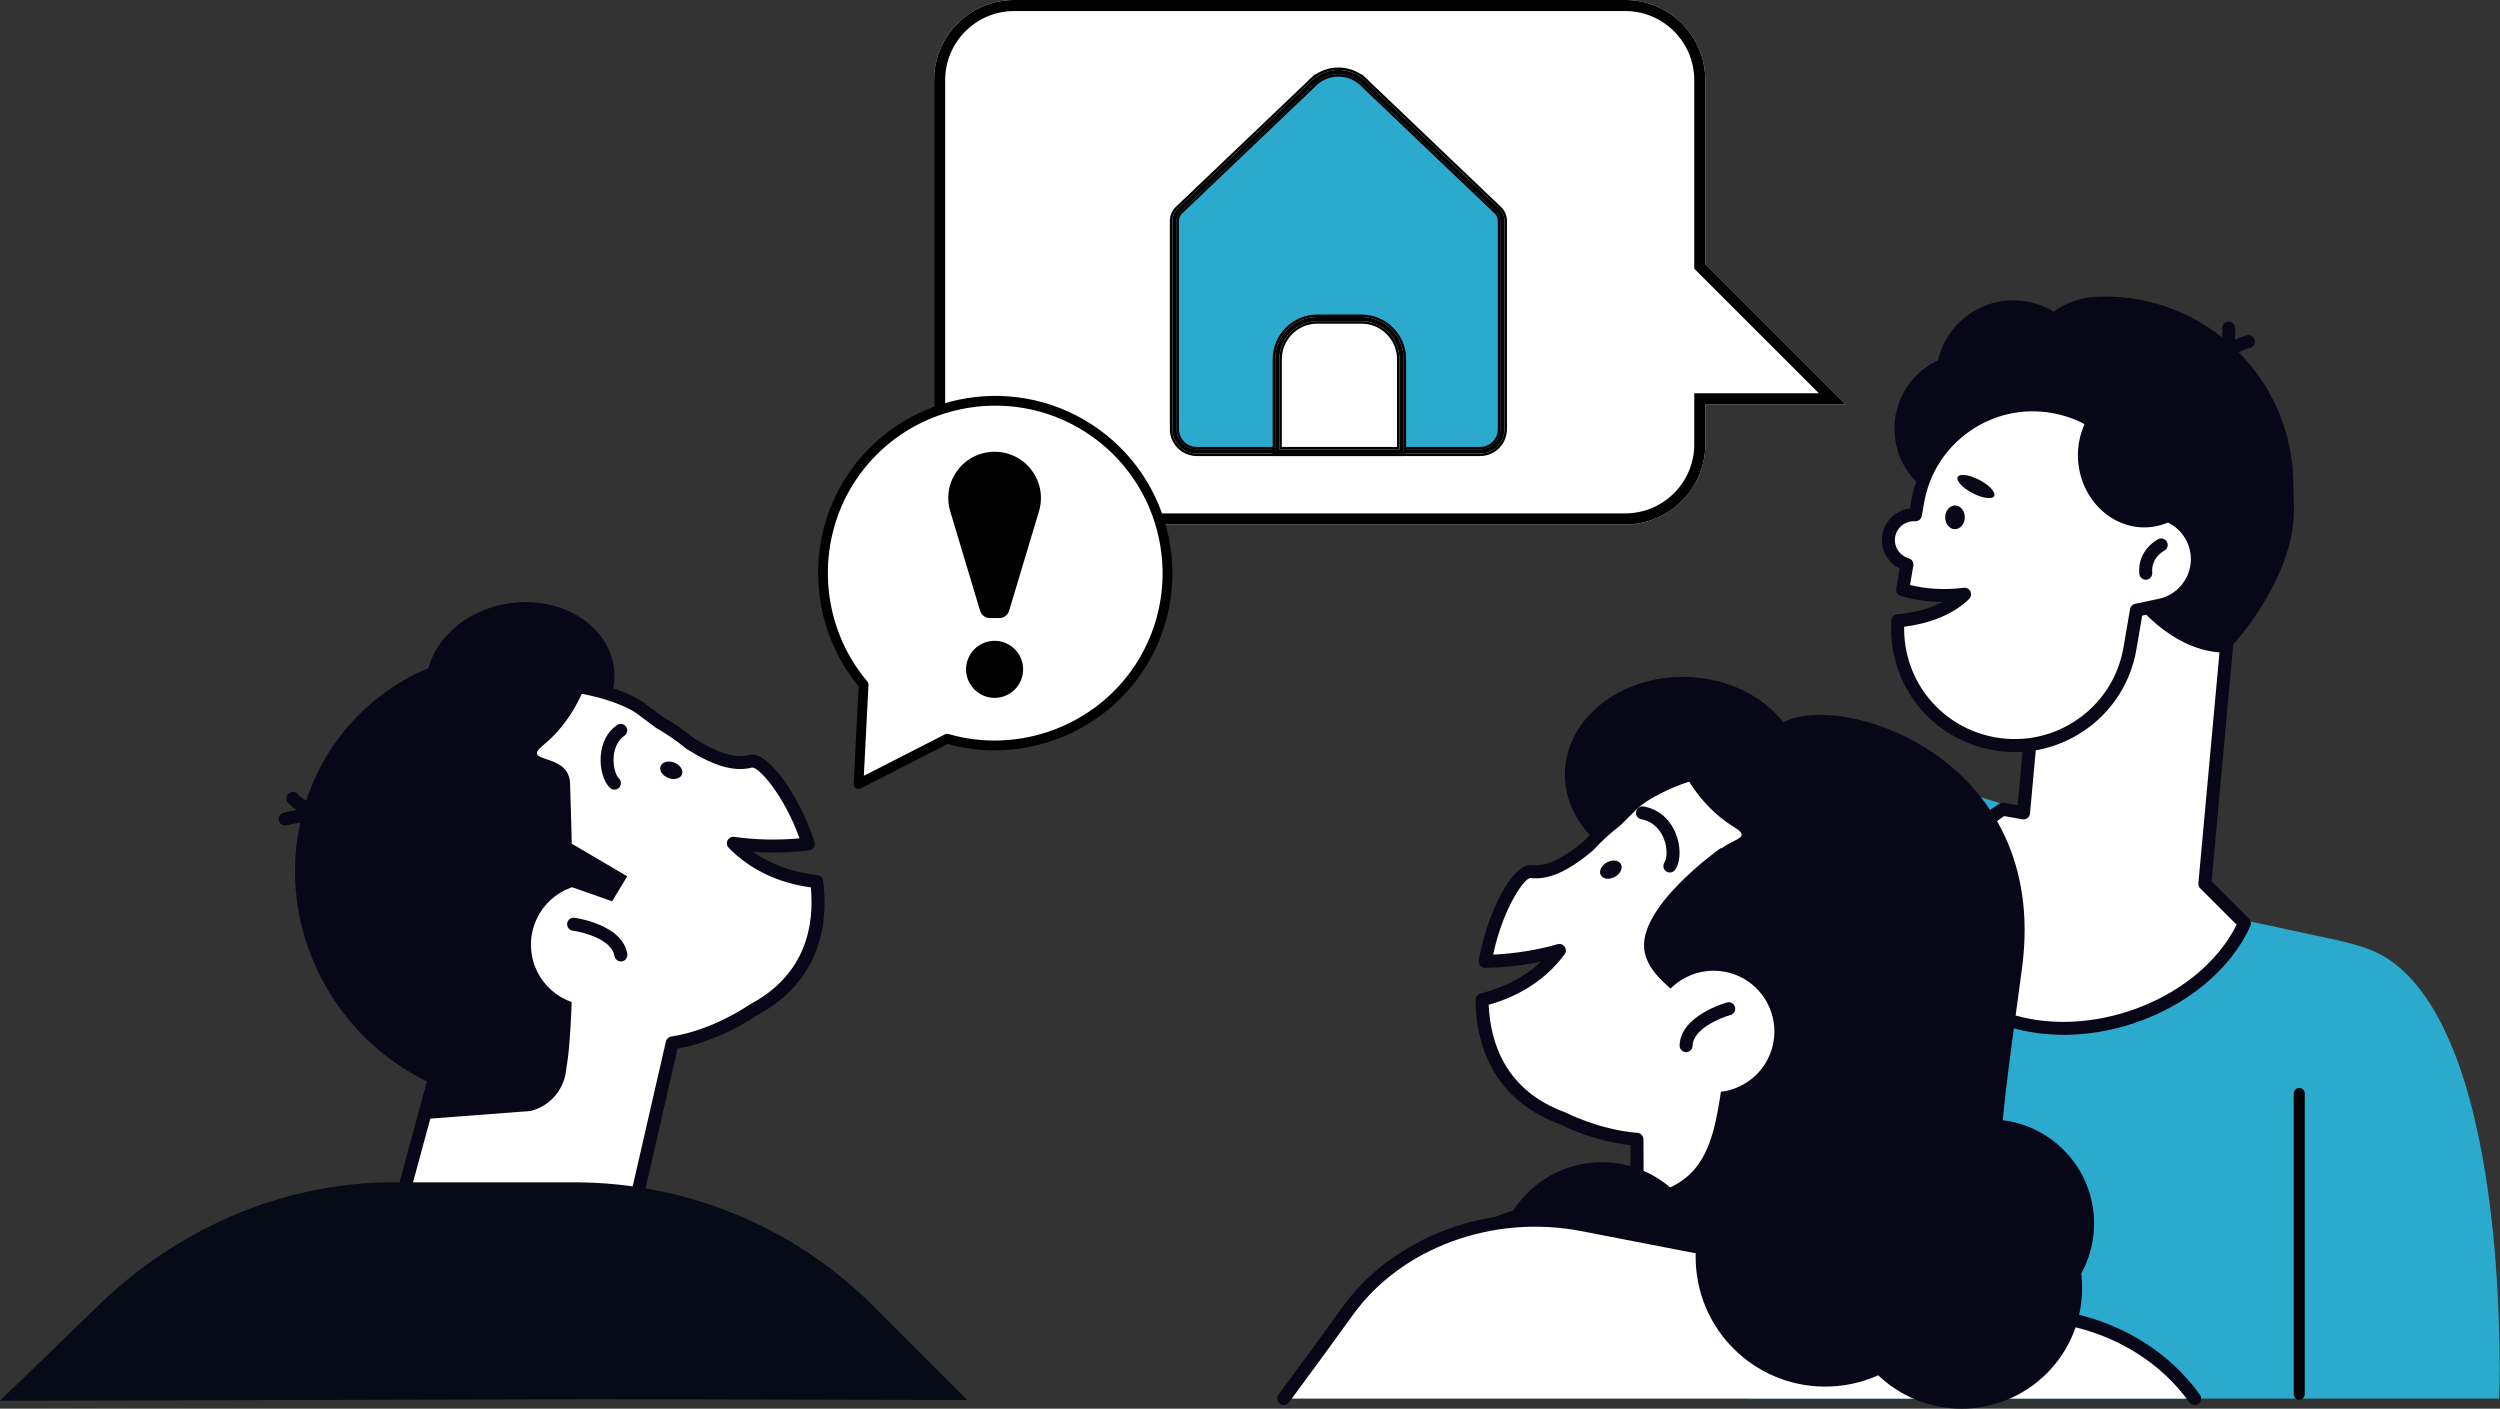
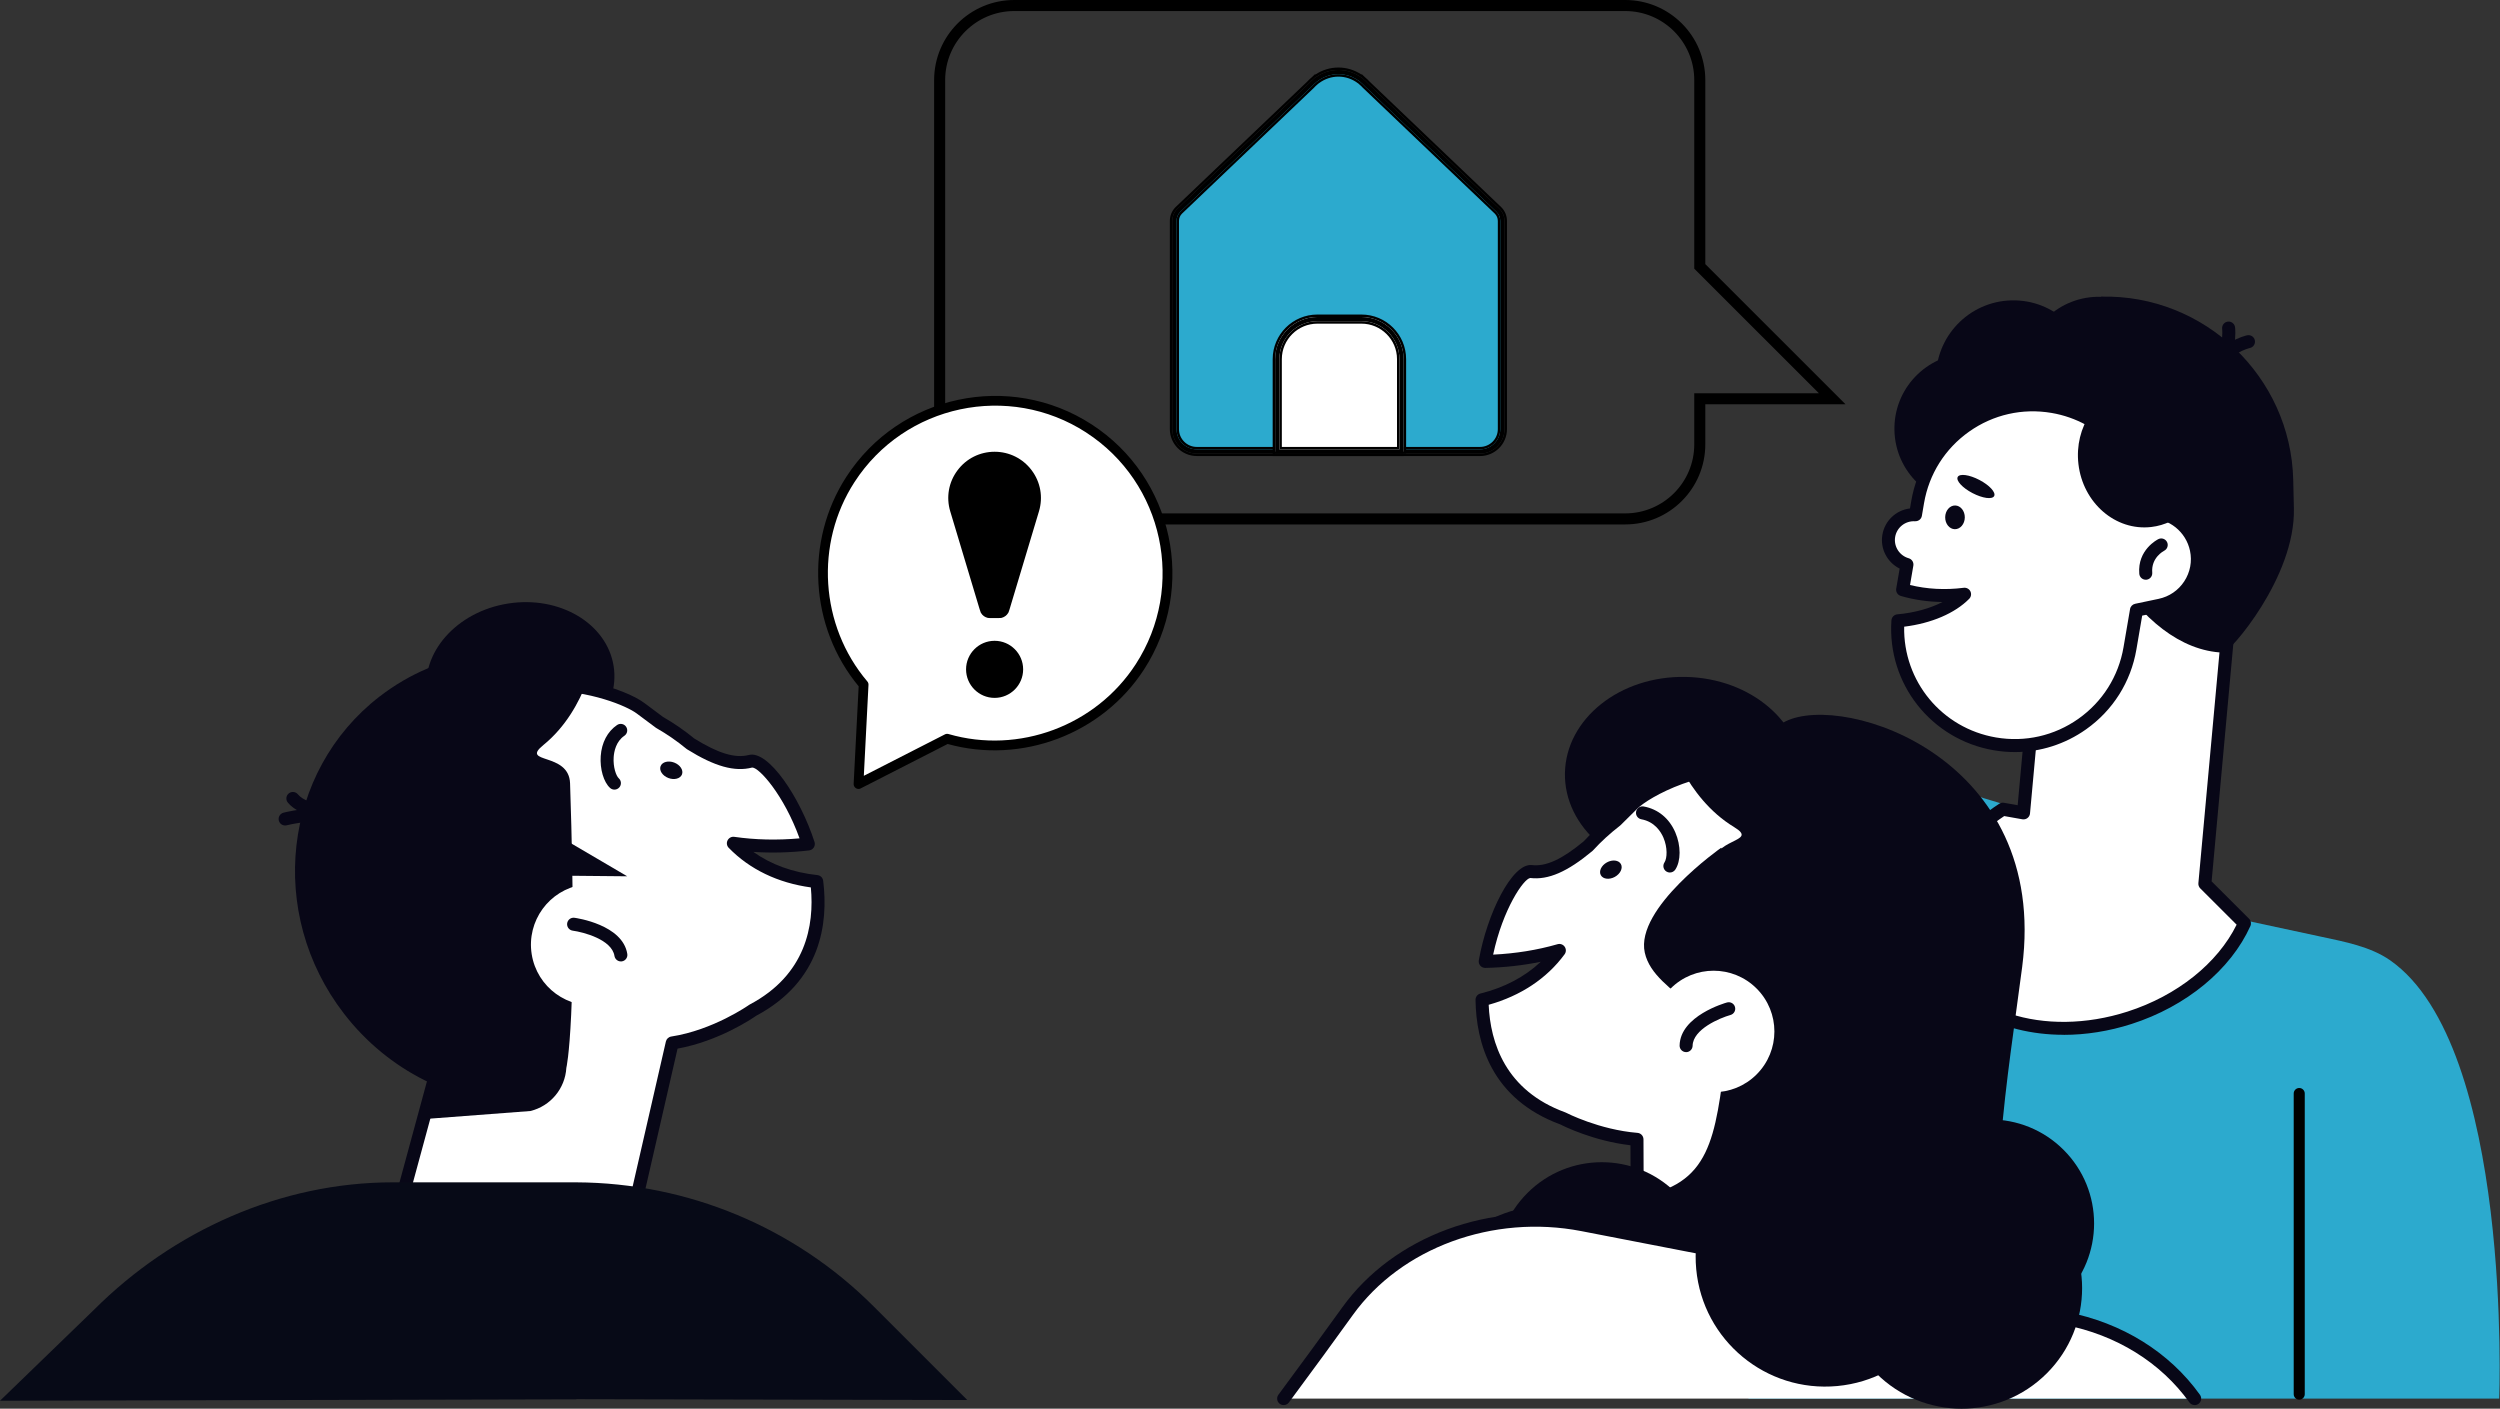
<svg xmlns="http://www.w3.org/2000/svg" width="4073" height="2295" viewBox="0 0 4073 2295" fill="none">
  <rect x="0" y="0" width="4073" height="2295" fill="#333333" stroke="none" />
  <g clip-path="url(#clip0_3302_758)">
    <path d="M3894.12 1564.59C3862.15 1542.2 3819.82 1534.3 3781.64 1526.1L3655.16 1498.94L3492.16 1379L3210.84 1294.05C3173.46 1282.76 3133.73 1281.49 3095.72 1290.35C3003.77 1311.78 2935.29 1388.82 2924.83 1482.64L2848.61 2278.58H4071.7C4071.7 2278.58 4093.93 1704.55 3894.12 1564.59Z" fill="#2CAACE" />
    <path d="M3592.17 1439.83L3647.01 840.27L3343.59 812.52L3296.78 1324.3L3263.06 1318.34C3172.86 1376.7 3124.67 1469.08 3151.07 1551.1C3184.87 1655.97 3327.48 1703.83 3469.69 1658.07C3559.17 1629.25 3627.05 1570.22 3656.72 1504.27L3592.17 1439.83Z" fill="white" />
    <path d="M3362.2 1685.9C3257.13 1685.9 3167.49 1636.61 3140.97 1554.36C3113.89 1470.4 3160.65 1371.97 3257.25 1309.44C3259.52 1308 3262.22 1307.41 3264.85 1307.89L3287.19 1311.86L3332.97 811.57C3333.48 805.73 3338.61 801.43 3344.5 801.99L3647.93 829.74C3650.71 830.02 3653.3 831.37 3655.12 833.52C3656.91 835.67 3657.79 838.45 3657.55 841.27L3603.15 1435.9L3664.15 1496.8C3667.25 1499.9 3668.13 1504.63 3666.34 1508.65C3634.29 1579.85 3561.99 1639.52 3472.87 1668.22C3435.45 1680.26 3397.91 1685.99 3362.16 1685.99L3362.2 1685.91V1685.9ZM3265.32 1329.51C3179.19 1386.8 3137.39 1474.09 3161.13 1547.88C3193.07 1646.98 3330.02 1691.94 3466.39 1648.01C3547.08 1622.02 3612.85 1569.46 3643.91 1506.49L3584.66 1447.34C3582.43 1445.11 3581.32 1442.01 3581.59 1438.87L3635.48 849.85L3353.13 824.05L3307.28 1325.3C3307 1328.24 3305.53 1330.94 3303.14 1332.77C3300.8 1334.56 3297.77 1335.31 3294.87 1334.8L3265.32 1329.55V1329.51Z" fill="#080717" />
    <path d="M3423.36 483.28L3411.63 529.87C3404.83 530.03 3398.15 530.59 3391.55 531.42C3376.87 578.65 3368.84 629.53 3368.84 682.6C3368.84 847.3 3481.62 1058.59 3622.6 1063.28C3631.98 1063.28 3739.83 941.04 3737.21 828.14L3736.13 781.87C3732.23 613.75 3591.46 479.43 3423.32 483.28H3423.36Z" fill="#080717" />
-     <path d="M3512.52 830.92C3503.21 743.5 3441.49 666.78 3358.86 648.53C3307.36 637.16 3257.97 650.76 3220.78 681.68C3244.37 676.75 3311.37 666.77 3337.18 705.06C3368.72 751.89 3401.45 849.88 3512.52 830.92Z" fill="#080717" />
    <path d="M3086.41 701.21C3087.96 768.91 3144.11 822.5 3211.84 820.91C3279.56 819.36 3333.17 763.23 3331.58 695.53C3330.03 627.83 3273.87 574.24 3206.15 575.83C3138.43 577.38 3084.82 633.55 3086.41 701.21Z" fill="#080717" />
    <path d="M3473.03 520.13C3606.01 533.88 3711.79 642.33 3719.79 778.17C3690.32 798.72 3654.25 811.24 3615 812.12C3513.04 814.47 3428.57 737.78 3426.3 640.78C3425.23 594.59 3443.04 552.17 3472.99 520.09L3473.03 520.13Z" fill="#080717" />
    <path d="M3296.94 608.9C3298.49 676.6 3354.64 730.19 3422.37 728.6C3490.09 727.05 3543.7 670.92 3542.11 603.22C3540.55 535.52 3484.36 481.93 3416.68 483.52C3348.95 485.07 3295.35 541.2 3296.94 608.9Z" fill="#080717" />
    <path d="M3154.13 618.32C3155.72 687.93 3213.51 743.07 3283.14 741.44C3352.77 739.81 3407.93 682.09 3406.3 612.48C3404.67 542.87 3346.93 487.73 3277.29 489.36C3207.66 490.99 3152.5 548.71 3154.13 618.32Z" fill="#080717" />
    <path d="M3608.32 616.18C3607.44 616.18 3606.57 616.06 3605.69 615.86C3600.01 614.43 3596.59 608.66 3598.02 602.98C3609.39 558.3 3658.82 546.73 3660.93 546.29C3666.62 544.98 3672.3 548.6 3673.58 554.32C3674.85 560.04 3671.27 565.69 3665.58 566.96C3664.79 567.16 3626.65 576.42 3618.58 608.18C3617.35 612.99 3613.05 616.17 3608.32 616.17V616.18Z" fill="#080717" />
    <path d="M3603.27 613.31C3599.85 613.31 3596.51 611.68 3594.48 608.62C3591.22 603.77 3592.49 597.17 3597.34 593.91C3624.7 575.46 3620.37 536.15 3620.33 535.75C3619.65 529.95 3623.79 524.66 3629.55 523.98C3635.4 523.27 3640.61 527.36 3641.37 533.16C3641.64 535.31 3647.45 585.71 3609.19 611.51C3607.36 612.74 3605.34 613.34 3603.27 613.34V613.3V613.31Z" fill="#080717" />
    <path d="M3578.33 895.17C3570.66 858.6 3538.09 833.63 3502.02 834.23C3495.02 749.71 3431.75 677.32 3344.26 662.34C3240.55 644.57 3142.04 714.22 3124.27 817.93L3120.73 838.68C3099.69 837.41 3080.68 852 3077.18 873.23C3073.72 894.26 3086.85 913.98 3106.85 919.7L3099.81 960.8C3120.29 966.8 3143.36 970.26 3167.89 970.26C3179.19 970.26 3190.12 969.5 3200.7 968.11C3178.19 990.93 3138.66 1007.31 3092.14 1011.44C3085.57 1107.73 3152.86 1195.26 3250.09 1211.92C3353.81 1229.69 3452.31 1160.04 3470.09 1056.33L3480.74 994.11L3518.96 986.08C3560.48 977.37 3587.04 936.67 3578.33 895.16V895.17Z" fill="white" />
    <path d="M3282.66 1225.28C3271.25 1225.28 3259.76 1224.32 3248.26 1222.34C3146.18 1204.84 3074.48 1113.89 3081.52 1010.69C3081.88 1005.48 3085.97 1001.31 3091.14 1000.87C3118.74 998.41 3144.39 991.29 3164.79 980.79C3141.13 980.51 3118.26 977.21 3096.79 970.93C3091.62 969.42 3088.4 964.29 3089.31 958.96L3094.92 926.36C3074.8 916.34 3062.99 894.28 3066.72 871.5C3070.54 848.32 3089.11 831.11 3111.74 828.33L3113.85 816.09C3122.92 763.14 3152.07 716.91 3195.93 685.9C3239.79 654.89 3293.12 642.81 3346.09 651.87C3433.46 666.82 3500.35 736.94 3511.64 824C3549.22 827.62 3580.84 855.33 3588.75 892.97C3593.56 915.79 3589.19 939.12 3576.43 958.68C3563.66 978.2 3544.05 991.64 3521.23 996.41L3490.05 1002.97L3480.62 1058.1C3471.56 1111.06 3442.41 1157.29 3398.54 1188.3C3364.19 1212.59 3324.02 1225.27 3282.78 1225.27H3282.66V1225.28ZM3102.28 1021.02C3100.53 1109.6 3163.44 1186.36 3251.84 1201.47C3299.21 1209.57 3346.93 1198.76 3386.18 1171.01C3425.43 1143.27 3451.52 1101.88 3459.63 1054.54L3470.29 992.28C3471 987.99 3474.3 984.61 3478.56 983.69L3516.77 975.66C3534.07 972.04 3548.95 961.87 3558.61 947.08C3568.27 932.29 3571.61 914.6 3567.95 897.31C3561.43 866.38 3533.68 843.96 3502.18 844.8C3497.05 845.16 3491.92 840.63 3491.44 835.06C3484.68 753.37 3423.4 686.58 3342.43 672.75C3295.03 664.64 3247.35 675.45 3208.1 703.2C3168.85 730.95 3142.76 772.33 3134.65 819.68L3131.11 840.43C3130.19 845.76 3125.58 849.38 3120.01 849.22C3104.07 848.31 3090.15 859.32 3087.56 874.94C3085.06 890.32 3094.56 905.19 3109.67 909.52C3114.88 910.99 3118.14 916.16 3117.23 921.49L3111.82 953.09C3139.14 959.77 3168.97 961.52 3199.31 957.62C3203.72 957.06 3208.14 959.37 3210.17 963.42C3212.15 967.47 3211.4 972.37 3208.22 975.58C3184.95 999.19 3146.7 1015.53 3102.28 1021.01V1021.02Z" fill="#080717" />
    <path d="M3527.59 1003.93C3522.7 1003.93 3518.28 1000.51 3517.21 995.5C3516.02 989.78 3519.68 984.13 3525.4 982.94C3561.11 975.43 3584.06 940.29 3576.58 904.59C3575.39 898.86 3579.05 893.22 3584.78 892.03C3590.54 890.88 3596.15 894.49 3597.34 900.22C3607.24 947.37 3576.94 993.76 3529.78 1003.69C3529.06 1003.85 3528.31 1003.93 3527.59 1003.93Z" fill="#080717" />
    <path d="M3495.86 944.5C3490.41 944.5 3485.76 940.33 3485.32 934.8C3482.06 895.72 3514.98 879.03 3516.38 878.35C3521.63 875.73 3527.99 877.91 3530.57 883.16C3533.16 888.37 3531.01 894.69 3525.8 897.31C3524.81 897.83 3504.37 908.64 3506.43 933.05C3506.91 938.89 3502.58 943.98 3496.77 944.5C3496.45 944.5 3496.17 944.54 3495.86 944.54V944.5Z" fill="#080717" />
    <path d="M3169.09 842.651C3168.97 853.301 3176.01 862.05 3184.83 862.17C3193.66 862.29 3200.94 853.7 3201.06 843.05C3201.18 832.4 3194.14 823.651 3185.31 823.531C3176.48 823.411 3169.21 832.001 3169.09 842.651Z" fill="#080717" />
    <path d="M3189.49 777.1C3186.39 783.02 3197.16 794.79 3213.59 803.34C3230.01 811.93 3245.8 814.07 3248.9 808.15C3252 802.23 3241.22 790.46 3224.8 781.91C3208.42 773.32 3192.59 771.18 3189.49 777.1Z" fill="#080717" />
    <path d="M3405.31 674.61C3482.22 676.84 3549.5 742.47 3562.59 831C3547.04 845.95 3527.19 856 3504.8 858.59C3446.66 865.35 3393.53 819.43 3386.18 756.03C3382.68 725.82 3390.19 697.12 3405.31 674.62V674.61Z" fill="#080717" />
    <path d="M2936.54 1266.71C2938.22 1178.23 2852.97 1104.85 2746.12 1102.82C2639.26 1100.79 2551.28 1170.87 2549.59 1259.35C2547.91 1347.84 2633.16 1421.22 2740.02 1423.25C2846.87 1425.28 2934.86 1355.2 2936.54 1266.71Z" fill="#080717" />
    <path d="M3117.11 1399.91C2946.55 1150.26 2699.75 1270.44 2659.9 1310.07C2650.56 1319.37 2641.53 1328.32 2632.7 1336.95C2616.2 1349.67 2601.09 1363.5 2587.49 1378.37C2553.88 1406.35 2523.5 1423.41 2494.39 1419.95C2473.87 1417.53 2433.98 1484.83 2419.67 1566.36C2461.7 1565.45 2502.38 1559.44 2540.48 1548.51C2510.97 1588.7 2466.24 1616.13 2414.46 1628.93C2415.57 1707.41 2447.74 1786.28 2546.33 1822.25C2546.33 1822.25 2601.29 1850.96 2666.9 1856.28L2668.1 2162.42L2997.45 2161.19L3015.98 1882.36C3021.19 1879.02 3026.36 1875.52 3031.49 1871.87C3186.19 1760.99 3221.06 1552.13 3117.11 1399.95V1399.91Z" fill="white" />
    <path d="M2668.14 2172.96C2662.29 2172.96 2657.56 2168.23 2657.52 2162.42L2656.36 1865.86C2596.79 1858.99 2548.47 1835.17 2542.11 1831.95C2429.69 1790.61 2404.91 1698.86 2403.92 1629.05C2403.84 1624.12 2407.18 1619.79 2411.99 1618.64C2450.96 1608.98 2484.41 1591.33 2510.22 1566.88C2481.23 1572.88 2450.96 1576.26 2419.95 1576.94C2416.72 1576.98 2413.74 1575.66 2411.67 1573.24C2409.61 1570.85 2408.73 1567.63 2409.29 1564.49C2422.45 1489.56 2463.17 1405.88 2495.7 1409.38C2518.61 1412.04 2544.7 1400.15 2580.21 1370.66C2594.05 1355.63 2609.36 1341.6 2625.82 1328.91C2634.49 1320.49 2643.36 1311.66 2652.51 1302.56C2680.42 1274.77 2776.54 1227.03 2882.32 1237.01C2979.08 1246.15 3061.04 1298.94 3125.94 1393.95C3234.78 1553.28 3196.05 1767 3037.73 1880.45C3033.96 1883.16 3030.14 1885.78 3026.28 1888.32L3008.11 2161.87C3007.75 2167.43 3003.14 2171.73 2997.57 2171.76L2668.21 2173H2668.17L2668.14 2172.96ZM2425.35 1636.96C2428.06 1699.02 2452.75 1776.74 2550.03 1812.24C2550.46 1812.39 2550.9 1812.59 2551.3 1812.79C2551.81 1813.07 2605.26 1840.58 2667.82 1845.67C2673.3 1846.11 2677.52 1850.68 2677.56 1856.2L2678.71 2151.73L2987.59 2150.58L3005.44 1881.61C3005.68 1878.27 3007.47 1875.21 3010.3 1873.38C3015.35 1870.12 3020.4 1866.74 3025.33 1863.2C3174.18 1756.5 3210.68 1555.63 3108.36 1405.88C3047.16 1316.31 2970.45 1266.58 2880.26 1258.07C2774.79 1248.18 2686.11 1298.94 2667.38 1317.55C2658.03 1326.85 2648.97 1335.87 2640.1 1344.5C2639.82 1344.78 2639.5 1345.05 2639.18 1345.29C2623.36 1357.5 2608.56 1371.01 2595.32 1385.48C2595 1385.84 2594.64 1386.16 2594.29 1386.48C2553.64 1420.35 2522.47 1433.94 2493.16 1430.44C2482.54 1431.28 2448.34 1481.25 2432.63 1555.27C2469.22 1553.52 2504.45 1547.84 2537.58 1538.3C2541.91 1537.02 2546.61 1538.69 2549.19 1542.43C2551.78 1546.17 2551.74 1551.1 2549.03 1554.75C2520.16 1594.07 2477.49 1622.41 2425.31 1637L2425.35 1636.96Z" fill="#080717" />
    <path d="M2730.7 2185.74C2797.59 2118.88 2797.59 2010.47 2730.7 1943.61C2663.81 1876.74 2555.37 1876.74 2488.48 1943.61C2421.59 2010.47 2421.59 2118.88 2488.48 2185.74C2555.37 2252.61 2663.81 2252.61 2730.7 2185.74Z" fill="#080717" />
    <path d="M3078.34 1232.47C2971.44 1171.33 2845.5 1172.57 2740.55 1224.32C2772.72 1232.67 2804.18 1245 2834.08 1262.13C3037.1 1378.25 3095.68 1657.56 2964.96 1885.98C2957.68 1898.66 2949.93 1910.86 2941.85 1922.67C3048.59 1904.9 3147.89 1839.79 3206.94 1736.63C3309.51 1557.46 3251.92 1331.74 3078.38 1232.47H3078.34Z" fill="#080717" />
    <path d="M2717.68 1200.51C2717.68 1200.51 2744.57 1298.62 2825.22 1347.48C2867.85 1373.32 2785.33 1363.9 2790.7 1415.3C2830.94 1800.35 2860.17 1873.58 2860.17 1873.58C2866.73 1906.69 2894.13 1931.69 2927.7 1935.23L3028.87 1945.89L3062.47 1853.54L3121.76 1453.98C3121.76 1453.98 2919.5 1150.14 2717.64 1200.51H2717.68Z" fill="#080717" />
    <path d="M2720.55 1421.54C2718.56 1421.54 2716.53 1420.98 2714.74 1419.79C2709.85 1416.57 2708.5 1410.01 2711.72 1405.12C2716.25 1398.2 2716.93 1380.83 2710.09 1364.77C2706.03 1355.27 2695.93 1338.73 2674.06 1334.76C2668.29 1333.69 2664.47 1328.2 2665.51 1322.44C2666.54 1316.67 2672.07 1312.89 2677.84 1313.89C2701.26 1318.14 2719.63 1333.25 2729.53 1356.42C2738.72 1377.85 2738.68 1402.66 2729.42 1416.73C2727.39 1419.83 2724.01 1421.5 2720.55 1421.5V1421.54Z" fill="#080717" />
    <path d="M2630.95 1428.58C2621.92 1433.58 2611.7 1432.39 2608.09 1425.87C2604.47 1419.35 2608.88 1410.05 2617.91 1405.04C2626.93 1400.03 2637.16 1401.23 2640.77 1407.74C2644.39 1414.22 2639.98 1423.57 2630.95 1428.58Z" fill="#080717" />
    <path d="M2804.26 1381.07C2804.26 1381.07 2663.72 1479.46 2679.67 1551.97C2695.61 1624.48 2822.43 1641.3 2805.61 1765.17C2788.83 1889.04 2767.03 1949.54 2616.43 1954.39C2415.57 1960.87 2374.57 1996.85 2372.42 2109.43C2370.27 2222.01 2854.09 2101.08 2854.09 2101.08C2854.09 2101.08 3033.68 1922.55 2804.18 1381.07H2804.26Z" fill="#080717" />
    <path d="M2861.84 1750.47C2900.51 1711.82 2900.51 1649.14 2861.84 1610.49C2823.17 1571.83 2760.48 1571.83 2721.81 1610.49C2683.14 1649.14 2683.14 1711.82 2721.81 1750.47C2760.48 1789.13 2823.17 1789.13 2861.84 1750.47Z" fill="white" />
    <path d="M2746.99 1714.12H2746.79C2740.95 1714 2736.29 1709.19 2736.41 1703.35C2737.33 1655.09 2810.46 1634.1 2813.6 1633.23C2819.25 1631.64 2825.1 1634.94 2826.65 1640.58C2828.24 1646.23 2824.94 1652.07 2819.29 1653.62C2802.31 1658.39 2758.09 1676.72 2757.61 1703.75C2757.49 1709.51 2752.76 1714.16 2747.03 1714.16L2746.99 1714.12Z" fill="#080717" />
    <path d="M3362.06 2113.03C3428.25 2046.86 3428.25 1939.59 3362.06 1873.42C3295.87 1807.26 3188.55 1807.26 3122.36 1873.42C3056.17 1939.59 3056.17 2046.86 3122.36 2113.03C3188.55 2179.2 3295.87 2179.2 3362.06 2113.03Z" fill="#080717" />
    <path d="M3575.51 2278.58C3529.06 2213.74 3454.78 2165.36 3365.14 2147.95L2578.18 1995.3C2429.77 1966.52 2276.86 2022.77 2195.34 2136.22C2163.72 2180.23 2128.41 2228.41 2091.27 2278.58H3575.51Z" fill="white" />
    <path d="M3575.55 2289.16C3572.25 2289.16 3568.99 2287.61 3566.92 2284.74C3520.31 2219.71 3447.94 2174.83 3363.15 2158.37L2576.19 2005.71C2432.39 1977.85 2282.79 2032.75 2204.01 2142.43C2174.14 2184.01 2140.06 2230.6 2099.85 2284.9C2096.36 2289.59 2089.75 2290.59 2085.02 2287.13C2080.33 2283.63 2079.33 2276.99 2082.79 2272.3C2122.96 2218.08 2156.96 2171.57 2186.79 2130.06C2270.34 2013.82 2428.45 1955.47 2580.25 1984.92L3367.21 2137.58C3457.36 2155.07 3534.43 2202.93 3584.18 2272.42C3587.6 2277.19 3586.49 2283.79 3581.75 2287.21C3579.88 2288.56 3577.74 2289.2 3575.59 2289.2L3575.55 2289.16Z" fill="#080717" />
    <path d="M2909.24 1175.15C3005.48 1127.88 3338.53 1235.26 3294.55 1575.19C3272.68 1744.22 3228.74 1998.44 3279.08 2086.02C3329.43 2173.59 3323.7 2111.86 3255.98 2179.87C3188.25 2247.89 2928.13 2223.36 2880.01 2170.49C2831.9 2117.62 2705.71 2158.88 2899.38 1847.78C3093.05 1536.67 2902.52 1377.14 2882.52 1365.21C2862.52 1353.28 2768.07 1244.44 2909.24 1175.11V1175.15Z" fill="#080717" />
    <path d="M2993.33 2258.13C3109.4 2247.27 3194.69 2144.4 3183.82 2028.37C3172.95 1912.34 3070.04 1827.08 2953.97 1837.95C2837.9 1848.82 2752.61 1951.69 2763.48 2067.72C2774.35 2183.75 2877.26 2269 2993.33 2258.13Z" fill="#080717" />
    <path d="M695.591 1133.17C706.561 1202.7 783.55 1248.37 867.51 1235.14C951.5 1221.9 1010.67 1154.79 999.74 1085.23C988.76 1015.7 911.771 970.02 827.781 983.26C743.791 996.5 684.62 1063.6 695.55 1133.17H695.591Z" fill="#080717" />
    <path d="M1330.67 1436.29C1277.62 1430.68 1229.58 1409.65 1194.82 1373.88C1234.07 1379.52 1275.23 1379.88 1316.95 1375.03C1291.58 1296.2 1242.9 1234.98 1222.9 1240.22C1194.55 1247.62 1162.1 1234.9 1124.99 1211.8C1109.48 1198.96 1092.62 1187.31 1074.52 1176.98C1064.58 1169.66 1054.4 1162.03 1043.9 1154.08C999.04 1120.29 738.09 1035.02 603.32 1305.7C528 1457.04 575.01 1639.59 713.32 1737.14L619.51 2082.52L1023.83 2010.76L1095.25 1699.18C1167.23 1688.13 1226.6 1645.83 1226.6 1645.83C1319.34 1596.69 1340.37 1514.16 1330.71 1436.29H1330.67Z" fill="white" />
    <path d="M619.47 2093.13C616.53 2093.13 613.66 2091.9 611.63 2089.67C609.17 2087.01 608.29 2083.23 609.2 2079.74L701.1 1741.43C562.23 1639.19 516.98 1455.21 593.77 1300.97C645.03 1197.97 719 1134.44 813.56 1112.14C917 1087.77 1018.72 1121.92 1050.18 1145.61C1060.48 1153.36 1070.5 1160.88 1080.25 1168.07C1098.26 1178.41 1115.36 1190.21 1131.11 1203.17C1170.36 1227.54 1197.84 1235.81 1220.15 1229.97C1252.04 1221.94 1303.7 1299.38 1327.01 1371.77C1327.97 1374.79 1327.57 1378.09 1325.82 1380.75C1324.11 1383.42 1321.29 1385.17 1318.14 1385.52C1287.32 1389.1 1256.9 1389.9 1227.35 1387.91C1256.26 1408.58 1291.77 1421.5 1331.74 1425.71C1336.63 1426.23 1340.53 1430.05 1341.13 1434.94C1349.72 1504.19 1337.75 1598.48 1232.05 1654.85C1225.45 1659.46 1171.25 1696.16 1103.88 1708.44L1034.05 2013.11C1033.1 2017.24 1029.76 2020.42 1025.58 2021.18L621.26 2092.97C620.66 2093.09 620.03 2093.13 619.39 2093.13H619.47ZM887.62 1124.9C865.55 1124.9 842.21 1127.17 818.46 1132.77C730.3 1153.56 661.1 1213.31 612.78 1310.43C539.57 1457.48 584.42 1633.27 719.4 1728.51C723.02 1731.1 724.69 1735.67 723.5 1739.96L634.06 2069.2L1014.99 2001.58L1084.86 1696.83C1085.81 1692.62 1089.27 1689.4 1093.57 1688.72C1162.05 1678.19 1219.79 1637.64 1220.39 1637.2C1220.75 1636.92 1221.15 1636.68 1221.58 1636.49C1313.05 1587.99 1326.84 1507.65 1321.04 1445.79C1267.35 1438.47 1221.22 1416.25 1187.22 1381.27C1184.04 1378.01 1183.32 1373.12 1185.39 1369.07C1187.46 1365.05 1191.87 1362.7 1196.33 1363.38C1230.45 1368.31 1266.16 1369.1 1302.63 1365.85C1277.14 1295.2 1236.81 1250.48 1225.64 1250.48H1225.4C1197.05 1257.88 1164.28 1248.77 1119.38 1220.75C1118.98 1220.51 1118.59 1220.23 1118.23 1219.91C1103.12 1207.43 1086.65 1196.06 1069.28 1186.12C1068.92 1185.92 1068.56 1185.68 1068.25 1185.44C1058.27 1178.09 1048.05 1170.46 1037.51 1162.51C1021.28 1150.26 961.36 1124.86 887.67 1124.86L887.63 1124.9H887.62Z" fill="#080717" />
    <path d="M618.79 1134.52C716.3 1059.31 841.21 1043.29 952.28 1080.18C921.54 1092.82 892.11 1109.4 864.79 1130.43C679.59 1273.26 659.83 1557.97 820.65 1766.32C829.6 1777.89 838.94 1788.9 848.57 1799.51C740.4 1796.53 633.15 1745.61 560.49 1651.51C434.35 1488.09 460.43 1256.6 618.75 1134.48L618.79 1134.52Z" fill="#080717" />
    <path d="M971.65 1053.46C971.65 1053.46 958.49 1154.32 885.28 1213.79C846.59 1245.23 927.04 1224.6 928.75 1276.24C941.63 1663.16 922.7 1739.73 922.7 1739.73C920.71 1773.44 897.05 1801.94 864.24 1810.05L694.71 1822.93L704.1 1766.56L606.03 1359.92C606.03 1359.92 764.74 1031.24 971.57 1053.5L971.65 1053.46Z" fill="#080717" />
    <path d="M1001.04 1286.46C998.49 1286.46 995.95 1285.54 993.92 1283.72C983.5 1274.29 977.22 1252.95 978.69 1231.88C980.24 1209.81 989.71 1191.81 1005.33 1181.19C1010.18 1177.89 1016.78 1179.16 1020.04 1184.01C1023.34 1188.86 1022.07 1195.46 1017.22 1198.72C1003.5 1208.02 1000.44 1224.44 999.8 1233.35C998.65 1250 1003.9 1264.2 1008.11 1268.01C1012.45 1271.95 1012.8 1278.63 1008.87 1282.96C1006.76 1285.27 1003.9 1286.46 1001 1286.46H1001.04Z" fill="#080717" />
    <path d="M1088.81 1267.5C1098.43 1271.23 1108.42 1268.61 1111.08 1261.69C1113.74 1254.77 1108.14 1246.15 1098.51 1242.41C1088.89 1238.67 1078.9 1241.3 1076.24 1248.22C1073.58 1255.13 1079.18 1263.76 1088.81 1267.5Z" fill="#080717" />
    <path d="M1061.81 1523.67C1070.32 1577.65 1033.46 1628.34 979.45 1636.84C925.44 1645.35 874.74 1608.5 866.23 1554.51C857.72 1500.53 894.59 1449.84 948.59 1441.34C1002.59 1432.83 1053.3 1469.68 1061.81 1523.67Z" fill="white" />
    <path d="M1011.54 1566.36C1006.41 1566.36 1001.92 1562.62 1001.08 1557.42C996.87 1530.7 950.57 1518.62 933.08 1516.23C927.27 1515.44 923.22 1510.07 924.01 1504.31C924.81 1498.54 930.09 1494.45 935.94 1495.24C939.16 1495.68 1014.48 1506.45 1022 1554.16C1022.91 1559.92 1018.98 1565.37 1013.17 1566.28C1012.61 1566.36 1012.06 1566.4 1011.5 1566.4L1011.54 1566.36Z" fill="#080717" />
    <path d="M3334.63 2237.48C3411.35 2160.79 3411.35 2036.45 3334.63 1959.75C3257.91 1883.06 3133.53 1883.06 3056.81 1959.75C2980.09 2036.45 2980.09 2160.79 3056.81 2237.48C3133.53 2314.17 3257.91 2314.17 3334.63 2237.48Z" fill="#080717" />
-     <path d="M874.7 1341.28L1021.88 1427.66L997.26 1468.41L877.56 1426.27L874.7 1341.28Z" fill="#080717" />
+     <path d="M874.7 1341.28L1021.88 1427.66L877.56 1426.27L874.7 1341.28Z" fill="#080717" />
    <path d="M567.85 1349.63C565.46 1349.63 563.041 1348.83 561.091 1347.16C541.441 1330.78 485.21 1340.05 467.08 1344.58C461.43 1346.01 455.67 1342.55 454.24 1336.87C452.81 1331.18 456.271 1325.46 461.951 1324.02C470.181 1321.96 543.271 1304.67 574.691 1330.86C579.181 1334.6 579.78 1341.28 576.04 1345.81C573.93 1348.31 570.951 1349.63 567.891 1349.63H567.85Z" fill="#080717" />
    <path d="M566.82 1336.23C542.76 1336.23 489.75 1333.17 468.91 1307.53C465.21 1303 465.93 1296.32 470.46 1292.62C474.99 1288.96 481.67 1289.64 485.37 1294.17C501.48 1314.01 558.46 1315.8 577.15 1314.8C583 1314.56 587.97 1319.02 588.28 1324.86C588.6 1330.7 584.07 1335.67 578.22 1335.99C576.59 1336.07 572.53 1336.23 566.81 1336.23H566.82Z" fill="#080717" />
    <path d="M1575.92 2280.93L1422.77 2127.84C1294.38 1999.54 1120.58 1927.14 939.16 1926.27V1926.25H640.06C457.45 1926.25 282.31 2004.78 153.15 2133.86L0 2282.1C0 2282.1 929.74 2279.75 939.16 2279.75V2279.49C1233.1 2280.15 1575.92 2280.92 1575.92 2280.92V2280.93Z" fill="#070A17" />
-     <path d="M1521.87 130.51V723.91C1521.87 795.98 1580.33 854.42 1652.43 854.42H2647.73C2719.83 854.42 2778.29 795.98 2778.29 723.91V658.67H3006.75L2778.29 430.29V130.51C2778.29 58.44 2719.83 0 2647.73 0H1652.43C1580.33 0 1521.87 58.44 1521.87 130.51Z" fill="white" />
    <path fill-rule="evenodd" clip-rule="evenodd" d="M2760.29 640.67H2963.29L2760.29 437.75V130.51C2760.29 68.38 2709.9 18 2647.73 18H1652.43C1590.27 18 1539.87 68.38 1539.87 130.51V723.91C1539.87 786.04 1590.27 836.42 1652.43 836.42H2647.73C2709.9 836.42 2760.29 786.04 2760.29 723.91V640.67ZM3006.75 658.67H2778.29V723.91C2778.29 795.98 2719.83 854.42 2647.73 854.42H1652.43C1580.33 854.42 1521.87 795.98 1521.87 723.91V130.51C1521.87 58.44 1580.33 0 1652.43 0H2647.73C2719.83 0 2778.29 58.44 2778.29 130.51V430.29L3006.75 658.67Z" fill="black" />
    <path d="M1774.06 698.06C1643.89 613.71 1469.92 650.84 1385.57 781.06C1316.55 887.59 1328.92 1023.34 1406.99 1115.45L1398.65 1277.37L1543.08 1203.6C1658.98 1237.27 1788 1193.08 1857.02 1086.55C1941.37 956.38 1904.24 782.42 1774.02 698.06H1774.08H1774.06Z" fill="white" />
    <path d="M1402.32 1284.42L1543.93 1212.09C1664.44 1245.6 1795.53 1196.05 1863.74 1090.87C1950.36 957.19 1912.09 778.02 1778.41 691.37C1644.73 604.74 1465.55 643.02 1378.93 776.7C1310.77 881.93 1319.08 1021.8 1398.94 1118.14L1390.75 1276.98C1390.58 1279.8 1391.99 1282.5 1394.38 1284.08C1396.17 1285.23 1398.35 1285.6 1400.39 1285.17C1401.05 1285 1401.74 1284.8 1402.35 1284.46V1284.4L1402.33 1284.42H1402.32ZM1769.72 704.73C1895.97 786.58 1932.13 955.89 1850.33 1082.15C1785.39 1182.38 1659.94 1229.17 1545.33 1195.9C1543.38 1195.29 1541.27 1195.52 1539.47 1196.44L1407.35 1263.94L1414.94 1115.77C1415.05 1113.76 1414.39 1111.77 1413.04 1110.19C1335.85 1019.16 1327.28 885.54 1392.22 785.29C1433.15 722.13 1495.93 681.52 1564.29 666.94C1632.65 652.36 1706.54 663.75 1769.7 704.67V704.73H1769.72Z" fill="black" />
    <path fill-rule="evenodd" clip-rule="evenodd" d="M1620.37 736C1596.46 736.03 1574.34 747.06 1560.03 766.2C1545.54 785.53 1541.22 809.95 1548.13 833.07L1594.55 987.7V987.73C1594.88 988.86 1595.44 990.75 1596.01 992.53C1596.43 993.92 1597.17 996.26 1597.68 997.45L1597.92 998.04L1598.25 998.6C1600.66 1002.87 1604.8 1005.54 1608.86 1006.55L1609.39 1006.66L1609.93 1006.75C1611 1006.9 1612.26 1006.93 1612.76 1006.96H1612.85C1613.63 1006.96 1614.58 1006.99 1615.51 1006.99H1625.4C1626.8 1006.99 1629.31 1006.96 1630.68 1006.78L1631.54 1006.66L1632.38 1006.43C1636.4 1005.3 1640.34 1002.54 1642.66 998.39L1642.99 997.8L1643.26 997.18C1643.71 996.11 1644.42 993.83 1644.84 992.47C1645.38 990.72 1645.94 988.82 1646.27 987.7V987.67L1692.69 833.04C1699.6 809.92 1695.28 785.5 1680.79 766.17C1666.48 747.05 1644.39 736.03 1620.48 736H1620.42" fill="black" />
    <path fill-rule="evenodd" clip-rule="evenodd" d="M1620.41 1137C1594.73 1137 1573.91 1116.09 1573.91 1090.5C1573.91 1064.91 1594.73 1044 1620.41 1044C1646.09 1044 1666.91 1064.91 1666.91 1090.5C1666.91 1116.09 1646.09 1137 1620.41 1137Z" fill="black" />
    <path d="M2440.72 342.77L2225.68 137.73C2223.64 135.45 2221.41 133.38 2219.07 131.43L2216.95 129.42C2216.95 129.42 2216.86 129.45 2216.73 129.5C2206.58 121.93 2194.13 117.28 2180.51 117.28C2166.89 117.28 2154.44 121.93 2144.3 129.5C2144.16 129.44 2144.07 129.42 2144.07 129.42L2141.95 131.43C2139.58 133.38 2137.38 135.45 2135.34 137.73L1920.31 342.77C1915.57 347.5 1913.2 353.75 1913.2 359.94V699.3C1913.2 719.39 1929.51 735.71 1949.66 735.71H2411.39C2431.51 735.71 2447.85 719.42 2447.85 699.3V359.94C2447.85 353.72 2445.48 347.5 2440.74 342.77H2440.72Z" fill="#2CAACE" />
    <path d="M2411.23 738.97H1949.79C1927.81 738.97 1909.91 721.12 1909.91 699.14V359.95C1909.91 352.55 1912.77 345.59 1918.01 340.34L2132.97 135.37C2134.81 133.31 2137.1 131.11 2139.77 128.91L2143.24 125.61L2143.77 125.8C2154.73 118.07 2167.4 114 2180.54 114C2193.68 114 2206.35 118.07 2217.31 125.8L2217.83 125.61L2221.47 129.08C2223.95 131.12 2226.23 133.32 2228.27 135.57L2443.04 340.37C2448.27 345.6 2451.17 352.58 2451.14 359.98V699.17C2451.14 721.12 2433.26 739 2411.25 739L2411.23 738.97ZM2145.06 133.36L2144.32 134.05C2141.73 136.2 2139.69 138.15 2137.9 140.16L1922.83 345.29C1918.94 349.17 1916.8 354.39 1916.8 359.98V699.17C1916.8 717.32 1931.59 732.12 1949.79 732.12H2411.25C2429.43 732.12 2444.25 717.35 2444.25 699.17V359.98C2444.25 354.42 2442.1 349.2 2438.19 345.26L2223.34 140.35C2221.36 138.15 2219.32 136.2 2216.9 134.22L2215.46 132.84L2214.69 132.37C2204.58 124.83 2192.8 120.85 2180.57 120.85C2168.34 120.85 2156.52 124.84 2146.44 132.37L2145.14 133.33L2145.06 133.36Z" fill="black" />
    <path fill-rule="evenodd" clip-rule="evenodd" d="M2443.04 340.37C2448.27 345.6 2451.17 352.58 2451.14 359.98V699.17C2451.14 721.12 2433.26 739 2411.25 739L2411.23 738.97H1949.79C1927.81 738.97 1909.91 721.12 1909.91 699.14V359.95C1909.91 352.55 1912.77 345.59 1918.01 340.34L2132.97 135.37C2134.81 133.31 2137.1 131.11 2139.77 128.91L2143.24 125.61L2143.77 125.8C2154.73 118.07 2167.4 114 2180.54 114C2193.68 114 2206.35 118.07 2217.31 125.8L2217.83 125.61L2221.47 129.08C2223.95 131.12 2226.23 133.32 2228.27 135.57L2443.04 340.37ZM2231.14 132.77L2445.83 337.51L2445.87 337.54C2451.85 343.51 2455.17 351.52 2455.14 359.98M2455.14 359.99V699.17C2455.14 723.33 2435.47 743 2411.25 743H2409.6L2409.57 742.97H1949.79C1925.61 742.97 1905.91 723.33 1905.91 699.14V359.95C1905.91 351.5 1909.19 343.52 1915.17 337.52L1915.21 337.48L2130.1 132.58C2132.04 130.42 2134.4 128.15 2137.12 125.91L2142.29 120.99L2143.21 121.33C2154.43 113.91 2167.25 110 2180.54 110C2193.83 110 2206.65 113.92 2217.86 121.33L2218.79 120.99L2224.12 126.07C2226.68 128.18 2229.03 130.44 2231.14 132.76M2137.9 140.16L1922.83 345.29C1918.94 349.17 1916.8 354.39 1916.8 359.98V699.17C1916.8 717.32 1931.59 732.12 1949.79 732.12H2411.25C2429.43 732.12 2444.25 717.35 2444.25 699.17V359.98C2444.25 354.42 2442.1 349.2 2438.19 345.26L2223.34 140.35C2221.36 138.15 2219.32 136.2 2216.9 134.22L2215.46 132.84L2214.69 132.37C2204.58 124.83 2192.8 120.85 2180.57 120.85C2168.34 120.85 2156.52 124.84 2146.44 132.37L2145.14 133.33L2145.06 133.36L2144.32 134.05C2141.73 136.2 2139.69 138.15 2137.9 140.16ZM2147.43 136.62L2146.95 137.06L2146.87 137.13C2144.41 139.17 2142.52 140.98 2140.88 142.82L2140.78 142.94L1925.62 348.15C1922.52 351.26 1920.8 355.45 1920.8 359.98V699.17C1920.8 715.11 1933.79 728.12 1949.79 728.12H2411.25C2427.23 728.12 2440.25 715.13 2440.25 699.17V359.98C2440.25 355.49 2438.53 351.3 2435.39 348.12L2220.47 143.14L2220.37 143.03C2218.52 140.98 2216.63 139.17 2214.37 137.32L2214.24 137.22L2213.01 136.04L2212.46 135.7L2212.3 135.58C2202.86 128.54 2191.9 124.85 2180.57 124.85C2169.24 124.85 2158.24 128.54 2148.83 135.58H2148.82L2147.43 136.62Z" fill="black" />
    <path d="M2286.88 735.71H2077.45V583.51C2077.45 546.06 2108.35 515.61 2146.29 515.61H2218.02C2255.99 515.61 2286.85 546.08 2286.85 583.51V735.71H2286.88Z" fill="white" />
    <path d="M2286.88 739H2077.45V585.09C2077.45 547.22 2108.35 516.43 2146.29 516.43H2218.02C2255.99 516.43 2286.85 547.24 2286.85 585.09V739H2286.88ZM2084.34 732.13H2280V585.09C2280 551.01 2252.19 523.3 2218.04 523.3H2146.32C2112.15 523.3 2084.36 551.04 2084.36 585.09V732.13H2084.34Z" fill="black" />
    <path fill-rule="evenodd" clip-rule="evenodd" d="M2073.45 743V585.09C2073.45 545 2106.15 512.43 2146.29 512.43H2218.02C2258.19 512.43 2290.85 545.03 2290.85 585.09V739H2286.88V743H2073.45ZM2286.85 739V585.09C2286.85 547.24 2255.99 516.43 2218.02 516.43H2146.29C2108.35 516.43 2077.45 547.22 2077.45 585.09V739H2286.85ZM2280 585.09C2280 551.01 2252.19 523.3 2218.04 523.3H2146.32C2112.15 523.3 2084.36 551.04 2084.36 585.09V732.13H2280V585.09ZM2276 728.13V585.09C2276 553.23 2249.99 527.3 2218.04 527.3H2146.32C2114.35 527.3 2088.36 553.26 2088.36 585.09V728.13H2276Z" fill="black" />
    <path d="M3745.91 2280.39C3740.94 2280.39 3736.91 2276.36 3736.91 2271.39V1781.56C3736.91 1776.59 3740.94 1772.56 3745.91 1772.56C3750.88 1772.56 3754.91 1776.59 3754.91 1781.56V2271.39C3754.91 2276.36 3750.88 2280.39 3745.91 2280.39Z" fill="black" />
  </g>
  <defs>
    <clipPath id="clip0_3302_758">
      <rect width="4072.43" height="2295" fill="white" />
    </clipPath>
  </defs>
</svg>